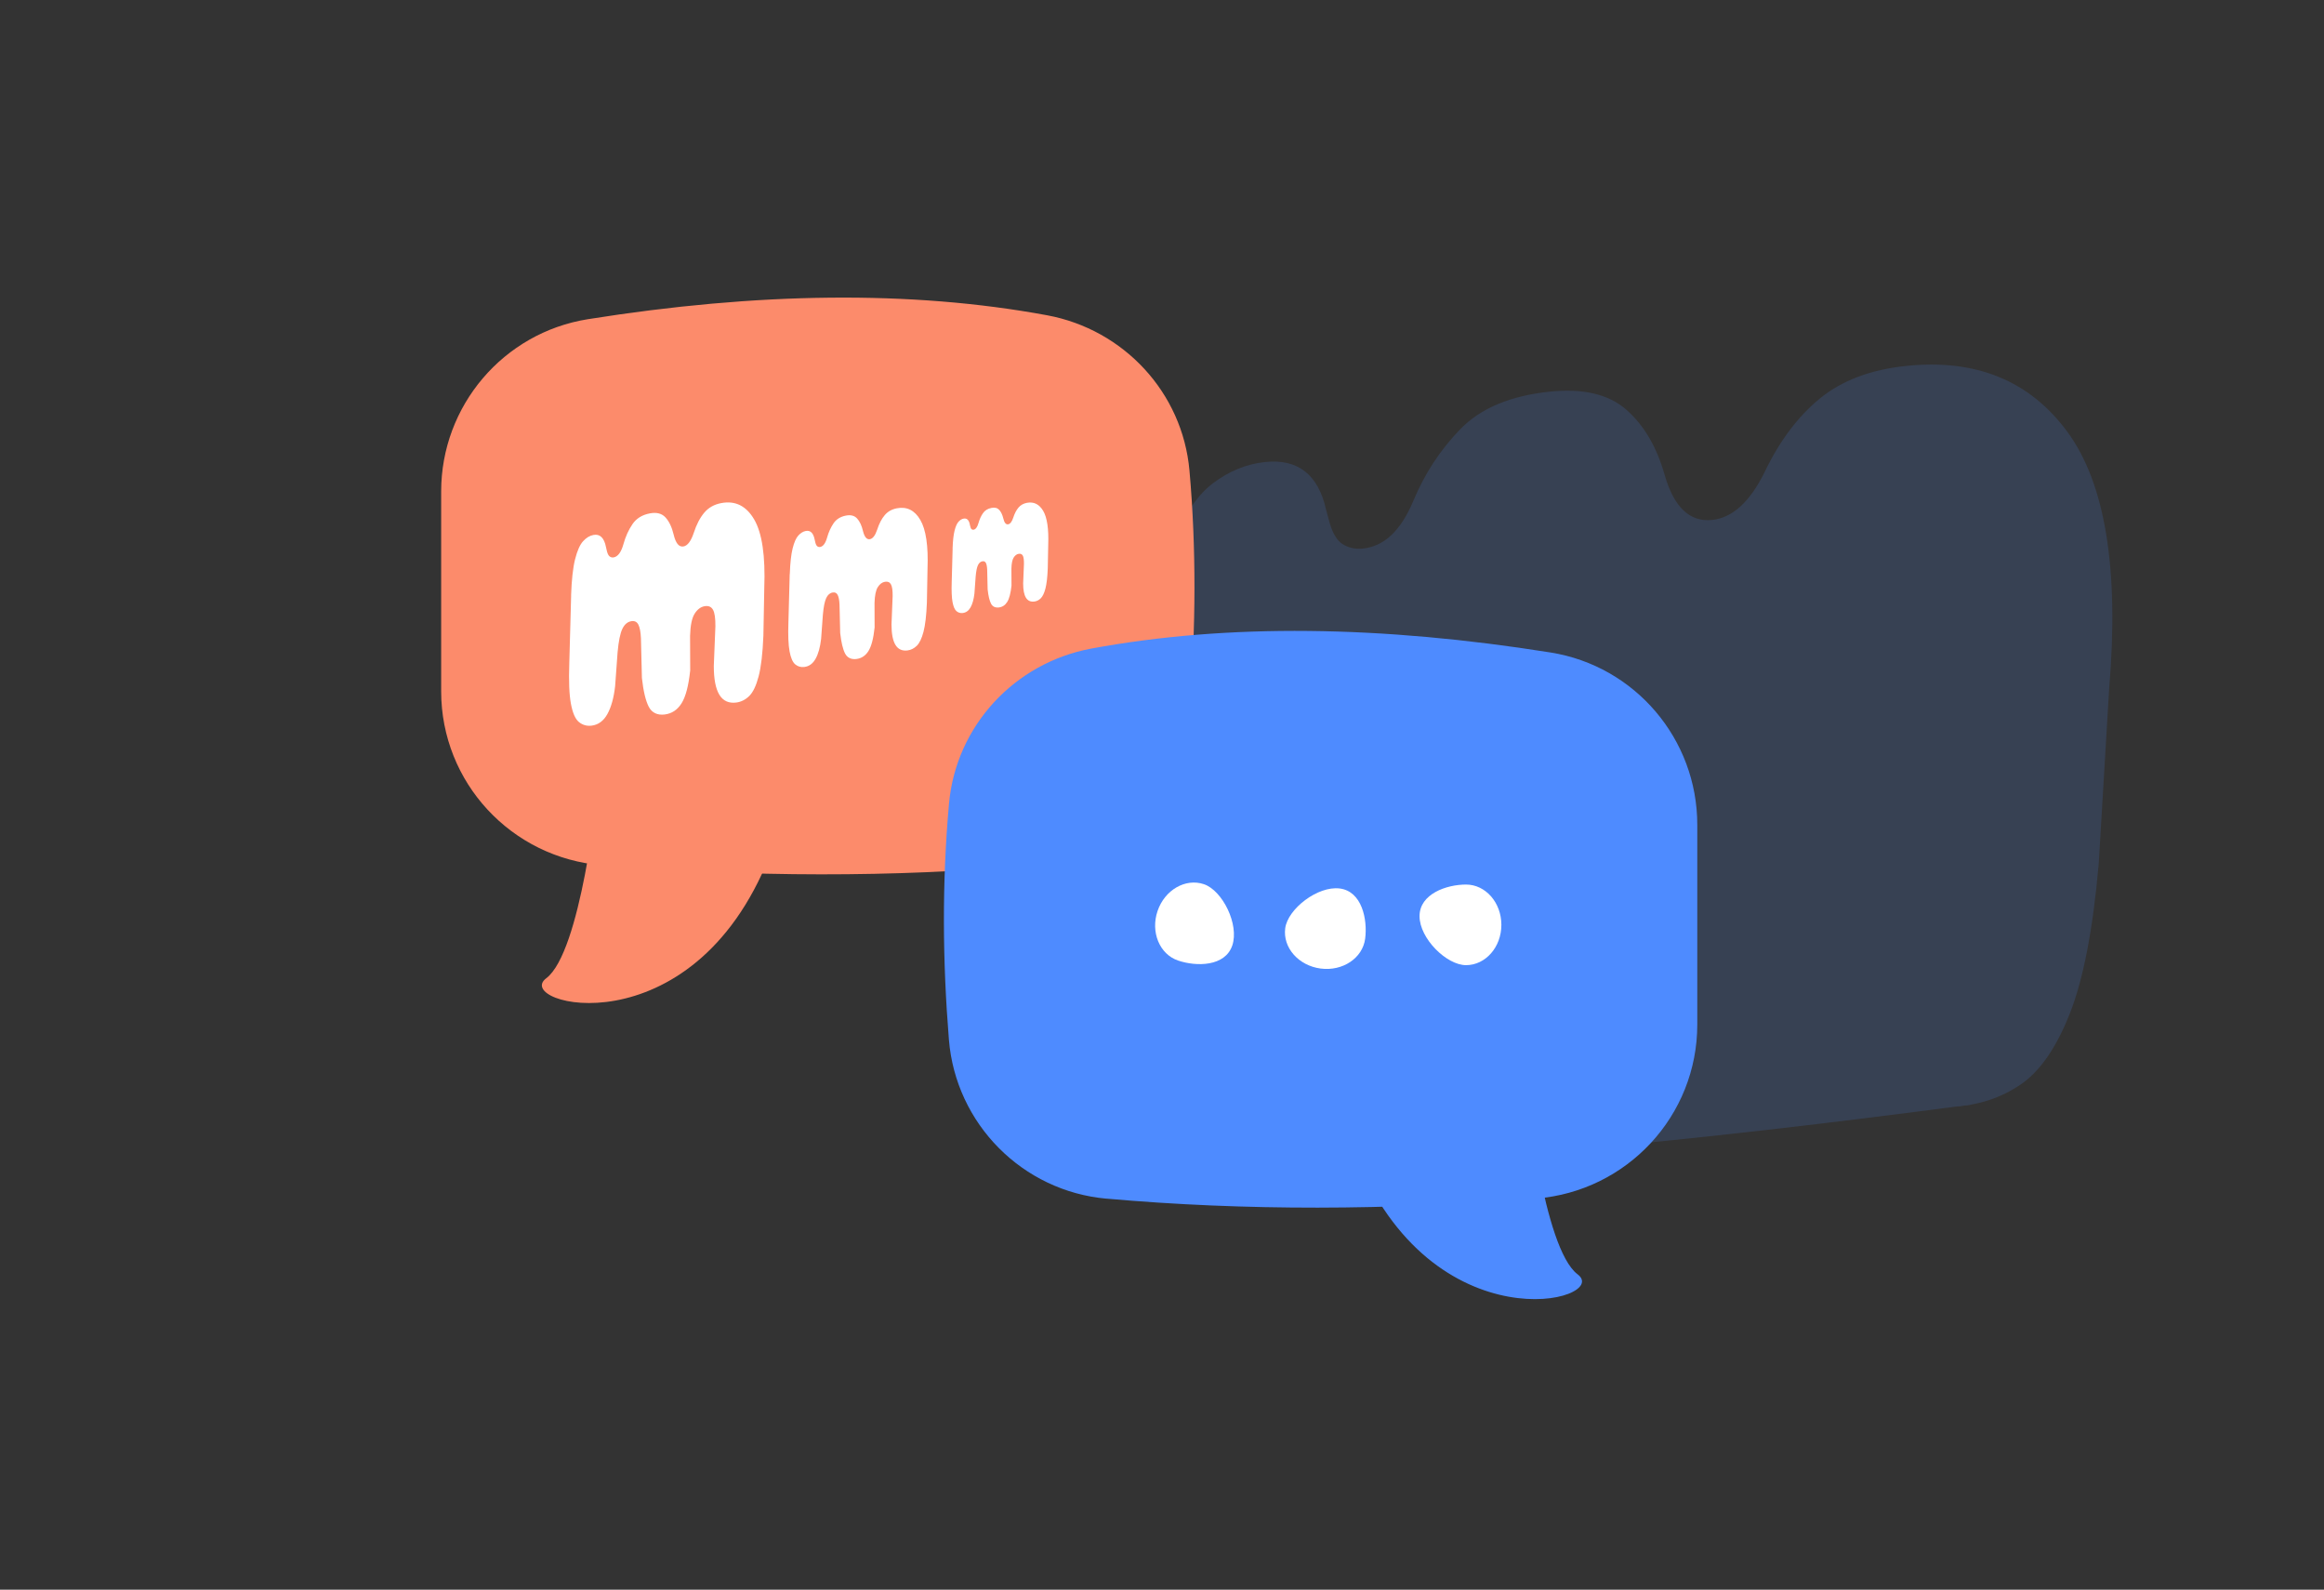
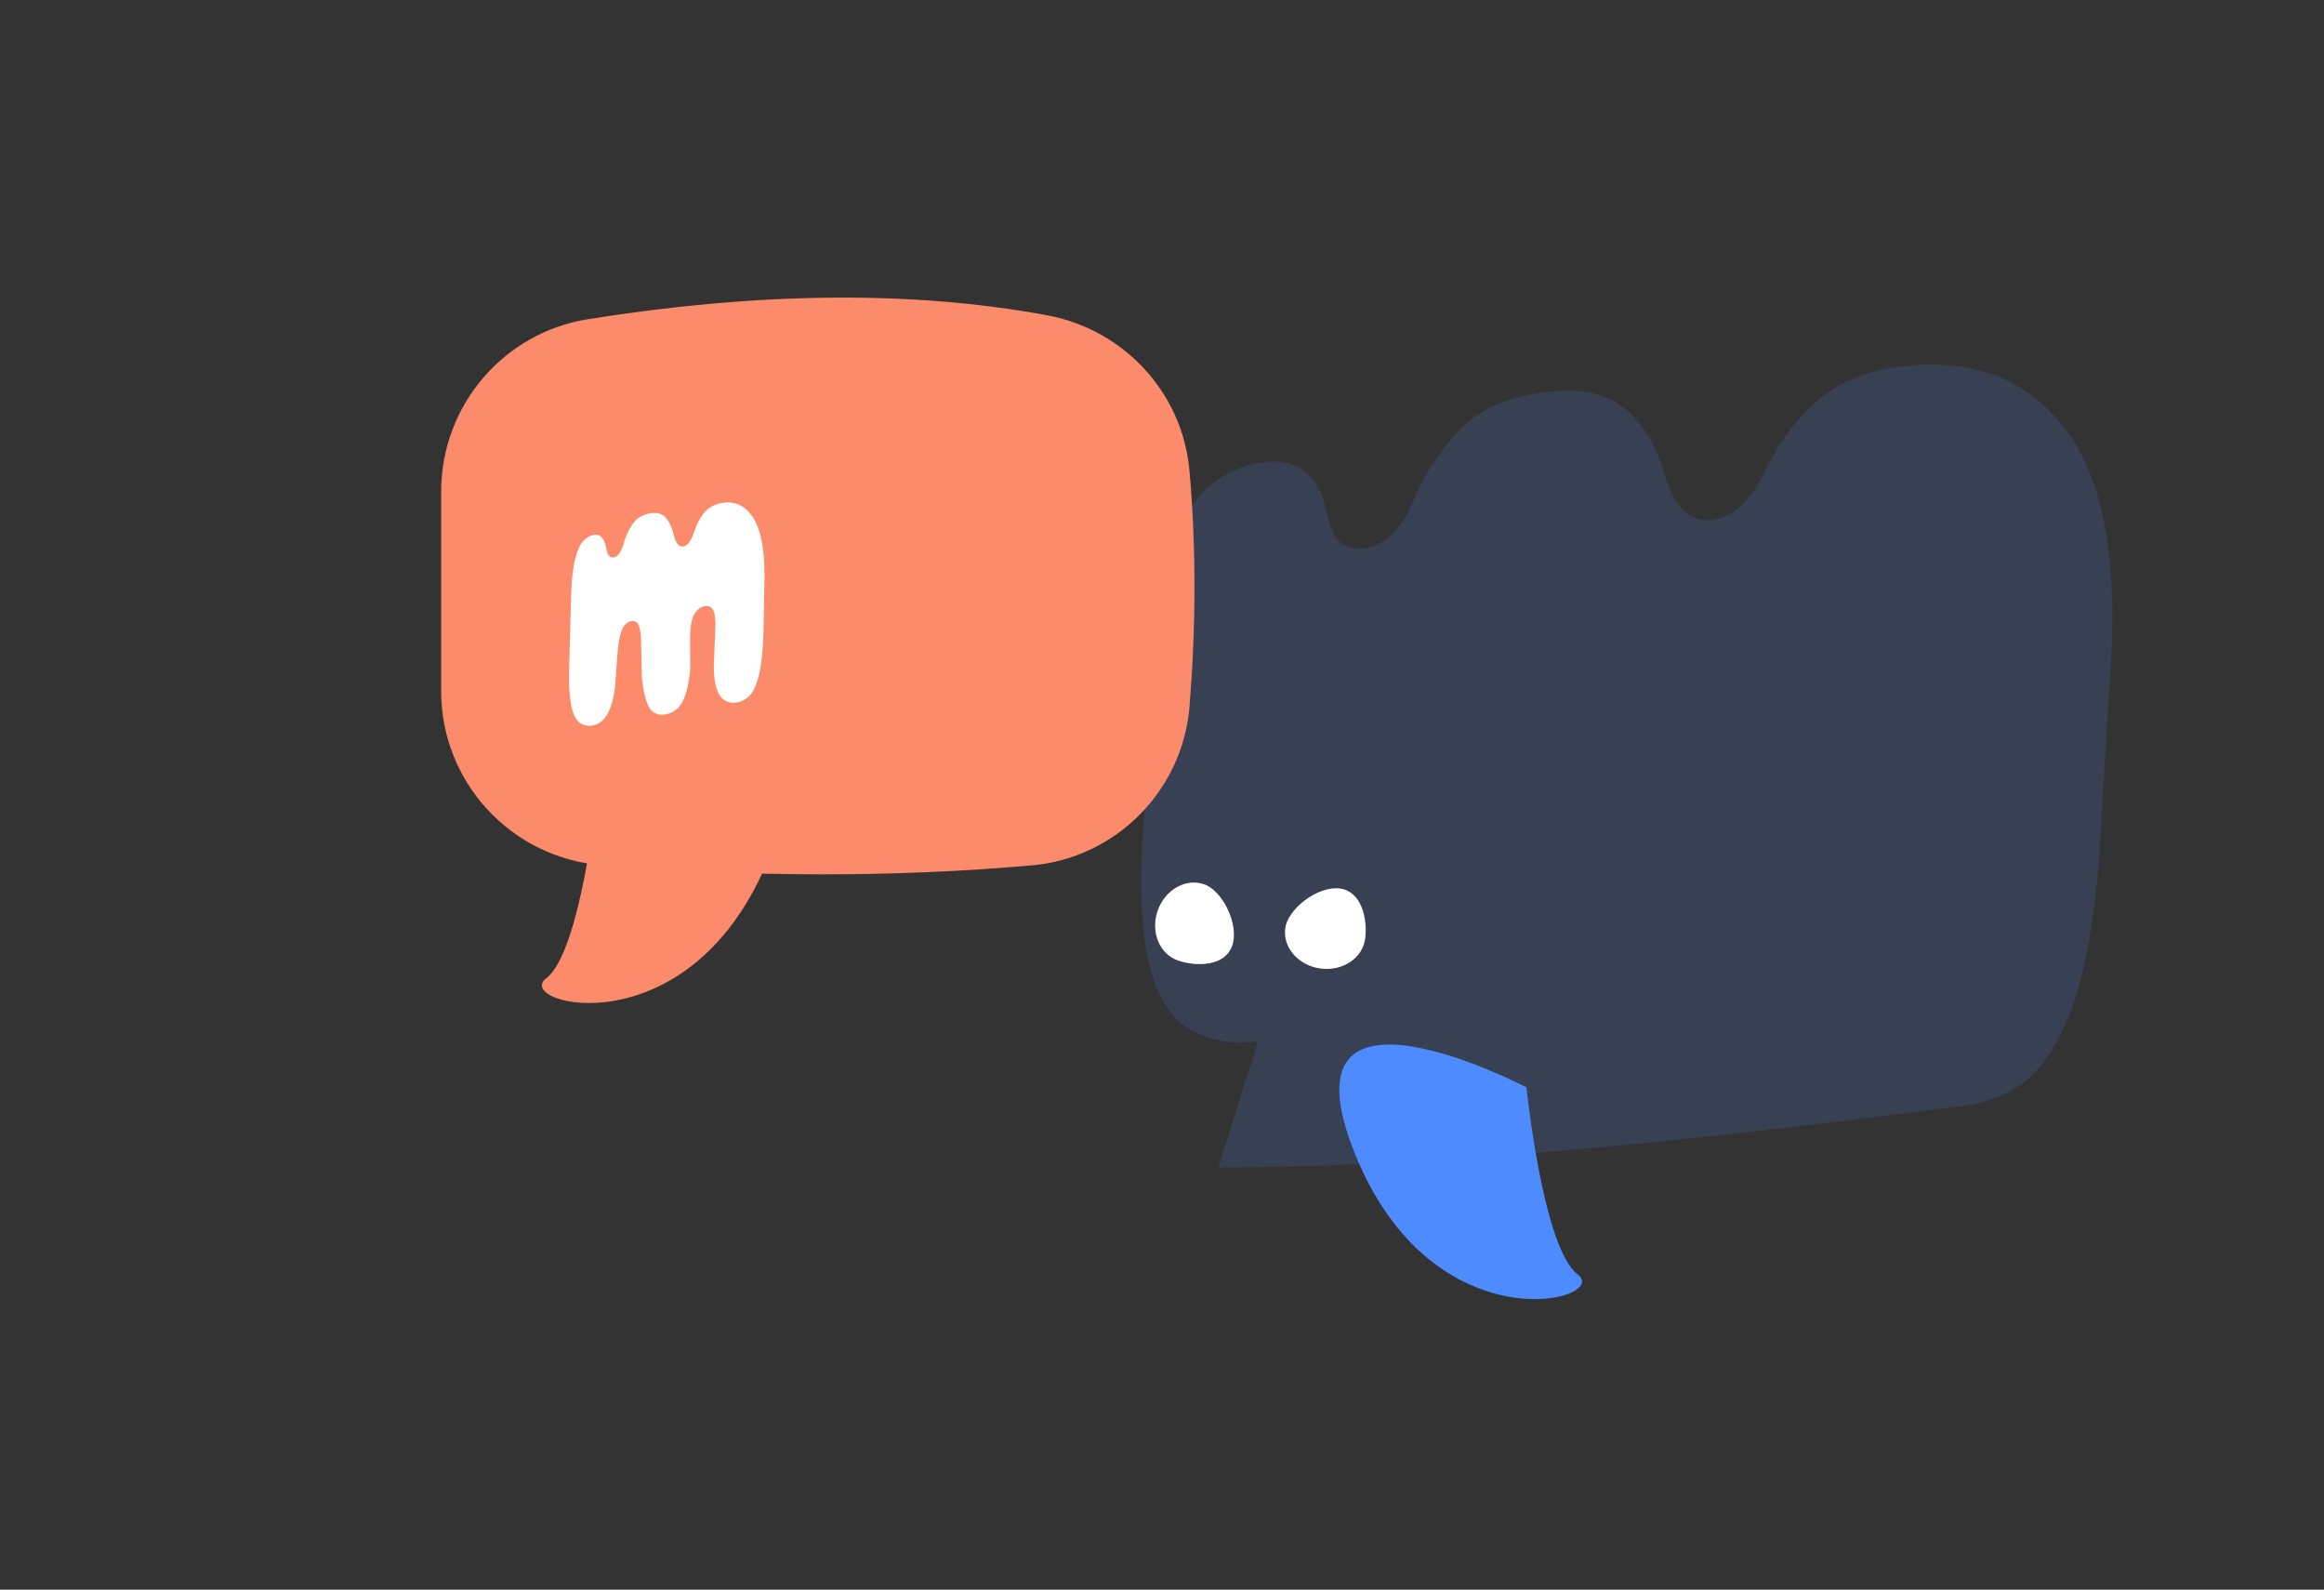
<svg xmlns="http://www.w3.org/2000/svg" viewBox="0 0 554.34 379.1">
  <rect x="0" y="0" width="554.34" height="379.1" fill="#333333" stroke="none" />
  <defs>
    <style>
      .cls-1 {
        isolation: isolate;
      }

      .cls-2 {
        mix-blend-mode: multiply;
      }

      .cls-3 {
        fill: #fff;
      }

      .cls-4 {
        opacity: .16;
      }

      .cls-5 {
        fill: #fc8b6b;
      }

      .cls-6 {
        fill: #4e8bff;
      }
    </style>
  </defs>
  <g class="cls-1">
    <g id="Layer_1" data-name="Layer 1">
      <g class="cls-4">
-         <path class="cls-6" d="M273.36,162.62c1.1-13.73,3.03-24.3,5.81-31.69,2.78-7.4,6.12-12.6,10.02-15.58,3.91-2.99,8.11-4.71,12.59-5.17,7.81-.81,12.66,2.98,14.53,11.37l.57,2.09c.75,3.09,1.84,5.11,3.26,6.04s3.05,1.32,4.89,1.14c5.09-.49,9.12-4.27,12.07-11.34,2.72-6.54,6.48-12.27,11.28-17.19,4.81-4.93,11.85-7.89,21.14-8.88,8-.85,14.11.56,18.33,4.23,4.23,3.68,7.3,8.86,9.2,15.55,2.2,7.72,5.96,11.32,11.27,10.81,4.87-.47,9.08-4.28,12.61-11.46,3.55-7.39,7.93-13.23,13.16-17.51,5.24-4.28,12.07-6.88,20.52-7.76,16.65-1.75,29.51,3.47,38.51,15.7,9.04,12.29,12.38,32.71,9.98,61.17l-2.49,41.77c-1.37,15.68-3.67,27.62-6.91,35.82-3.24,8.2-7.18,13.85-11.81,16.96-4.63,3.11-9.81,4.83-15.55,5.16-17.91,1.05-26.41-9.99-25.62-33.11l3.09-34.98c.35-7.12-.43-12.03-2.34-14.73-1.92-2.7-5.12-3.86-9.6-3.5-4.81.39-8.93,2.47-12.35,6.21-3.42,3.74-5.45,10.2-6.11,19.39l-.87,30.46c-2.39,13.49-6.13,23.06-11.23,28.72-5.09,5.64-11.9,8.7-20.4,9.19-8.92.51-15.12-1.96-18.63-7.4-3.51-5.43-5.94-14-7.3-25.71l.05-35.21c-.14-5.46-1.02-9.48-2.63-12.04-1.61-2.55-4.34-3.68-8.17-3.37-4.59.37-8.25,2.49-10.99,6.36-2.73,3.86-4.86,10.72-6.39,20.58l-3.93,29.81c-1.97,10.38-5.35,18.5-10.12,24.37-4.76,5.85-11.1,9-19,9.45-5.74.33-10.73-.91-14.96-3.71-4.23-2.79-7.22-8.25-8.99-16.38-1.77-8.12-2.01-20.1-.74-35.94l4.24-59.72Z" />
+         <path class="cls-6" d="M273.36,162.62c1.1-13.73,3.03-24.3,5.81-31.69,2.78-7.4,6.12-12.6,10.02-15.58,3.91-2.99,8.11-4.71,12.59-5.17,7.81-.81,12.66,2.98,14.53,11.37l.57,2.09c.75,3.09,1.84,5.11,3.26,6.04s3.05,1.32,4.89,1.14c5.09-.49,9.12-4.27,12.07-11.34,2.72-6.54,6.48-12.27,11.28-17.19,4.81-4.93,11.85-7.89,21.14-8.88,8-.85,14.11.56,18.33,4.23,4.23,3.68,7.3,8.86,9.2,15.55,2.2,7.72,5.96,11.32,11.27,10.81,4.87-.47,9.08-4.28,12.61-11.46,3.55-7.39,7.93-13.23,13.16-17.51,5.24-4.28,12.07-6.88,20.52-7.76,16.65-1.75,29.51,3.47,38.51,15.7,9.04,12.29,12.38,32.71,9.98,61.17l-2.49,41.77c-1.37,15.68-3.67,27.62-6.91,35.82-3.24,8.2-7.18,13.85-11.81,16.96-4.63,3.11-9.81,4.83-15.55,5.16-17.91,1.05-26.41-9.99-25.62-33.11l3.09-34.98c.35-7.12-.43-12.03-2.34-14.73-1.92-2.7-5.12-3.86-9.6-3.5-4.81.39-8.93,2.47-12.35,6.21-3.42,3.74-5.45,10.2-6.11,19.39l-.87,30.46c-2.39,13.49-6.13,23.06-11.23,28.72-5.09,5.64-11.9,8.7-20.4,9.19-8.92.51-15.12-1.96-18.63-7.4-3.51-5.43-5.94-14-7.3-25.71l.05-35.21c-.14-5.46-1.02-9.48-2.63-12.04-1.61-2.55-4.34-3.68-8.17-3.37-4.59.37-8.25,2.49-10.99,6.36-2.73,3.86-4.86,10.72-6.39,20.58c-1.97,10.38-5.35,18.5-10.12,24.37-4.76,5.85-11.1,9-19,9.45-5.74.33-10.73-.91-14.96-3.71-4.23-2.79-7.22-8.25-8.99-16.38-1.77-8.12-2.01-20.1-.74-35.94l4.24-59.72Z" />
        <path class="cls-6" d="M290.64,278.42c51.92-.08,113.75-6.28,179.7-15.03l-12.65-112.15-129.68,7.47-37.37,119.71Z" />
      </g>
      <g>
        <path class="cls-5" d="M246.14,206.36c-33.01,2.93-67.22,2.8-102.48-.02-21.68-1.73-38.43-19.75-38.43-41.49v-47.64c0-20.42,14.82-37.87,34.99-41.09,40.32-6.42,76.96-6.96,109.53-.94,18.32,3.39,32.32,18.45,33.97,37.02s1.53,37.61.02,56.24c-1.63,20.08-17.54,36.15-37.61,37.93Z" />
        <path class="cls-5" d="M142.5,188.69s-3.92,38.38-12.2,44.59,34.61,17.67,53.24-29.06-41.04-15.53-41.04-15.53Z" />
      </g>
      <g class="cls-2">
-         <path class="cls-6" d="M263.94,285.84c33.01,2.93,67.22,2.8,102.48-.02,21.68-1.73,38.43-19.75,38.43-41.49v-47.64c0-20.42-14.82-37.87-34.99-41.09-40.32-6.42-76.96-6.96-109.53-.94-18.32,3.39-32.32,18.45-33.97,37.02-1.69,18.87-1.53,37.61-.02,56.24,1.63,20.08,17.54,36.15,37.61,37.93Z" />
        <path class="cls-6" d="M364.11,259.3s3.92,38.38,12.2,44.59c8.28,6.21-34.61,17.67-53.24-29.06-18.63-46.73,41.04-15.53,41.04-15.53Z" />
-         <path class="cls-3" d="M338.6,218.48c0,5.31,6.44,11.68,11.09,11.68s8.43-4.3,8.43-9.61-3.77-9.61-8.43-9.61-11.09,2.23-11.09,7.54Z" />
        <path class="cls-3" d="M319.58,211.88c-5.26-.68-12.42,4.88-13.02,9.49-.6,4.62,3.18,8.91,8.45,9.6s10.02-2.5,10.62-7.12-.78-11.29-6.05-11.97Z" />
        <path class="cls-3" d="M293.93,225.49c1.71-5.03-2.34-13.13-6.75-14.63s-9.37,1.37-11.07,6.39c-1.71,5.03.49,10.32,4.89,11.81s11.22,1.45,12.93-3.58Z" />
      </g>
      <path class="cls-3" d="M136.22,141.99c.13-3.72.44-6.58.95-8.61.51-2.02,1.14-3.46,1.9-4.3s1.59-1.35,2.49-1.51c1.56-.29,2.56.69,2.99,2.93l.13.56c.17.83.4,1.36.7,1.6s.62.33.99.26c1.02-.18,1.8-1.24,2.34-3.17.5-1.79,1.21-3.37,2.14-4.74.93-1.38,2.32-2.24,4.18-2.59,1.6-.3,2.83.02,3.71.97.87.95,1.52,2.32,1.95,4.11.49,2.06,1.27,3,2.33,2.81.97-.17,1.79-1.24,2.45-3.21.66-2.03,1.5-3.64,2.52-4.85,1.02-1.2,2.37-1.97,4.06-2.28,3.33-.63,5.94.66,7.83,3.88,1.9,3.24,2.71,8.71,2.42,16.42l-.21,11.3c-.17,4.24-.55,7.49-1.14,9.73-.59,2.24-1.34,3.8-2.25,4.69-.91.88-1.93,1.39-3.08,1.54-3.58.45-5.36-2.45-5.36-8.7l.38-9.47c.02-1.92-.17-3.24-.57-3.95-.4-.71-1.05-1-1.95-.86-.96.15-1.77.75-2.43,1.79-.66,1.04-1.02,2.8-1.09,5.29l.03,8.23c-.39,3.66-1.07,6.28-2.06,7.85-.98,1.57-2.33,2.46-4.03,2.67s-3.04-.39-3.79-1.83c-.74-1.43-1.29-3.72-1.64-6.87l-.23-9.5c-.07-1.47-.27-2.55-.61-3.22-.34-.67-.89-.95-1.66-.83-.92.14-1.64.75-2.16,1.82-.52,1.07-.9,2.94-1.14,5.61l-.59,8.08c-.32,2.82-.95,5.04-1.86,6.67-.91,1.62-2.16,2.53-3.74,2.73-1.15.14-2.16-.15-3.03-.86-.87-.71-1.5-2.16-1.91-4.34-.41-2.18-.54-5.41-.39-9.69l.44-16.16Z" />
-       <path class="cls-3" d="M188.39,136.9c.09-2.65.32-4.69.68-6.14.36-1.44.81-2.46,1.36-3.06s1.14-.96,1.77-1.08c1.11-.21,1.82.49,2.13,2.09l.09.4c.12.59.29.97.5,1.14s.44.23.7.19c.73-.13,1.28-.88,1.67-2.26.36-1.28.87-2.4,1.53-3.38.66-.98,1.66-1.6,2.98-1.85,1.14-.22,2.02.02,2.64.69.62.68,1.09,1.66,1.39,2.93.35,1.47.91,2.14,1.66,2.01.69-.12,1.28-.88,1.75-2.29.47-1.45,1.07-2.6,1.8-3.45.73-.86,1.69-1.4,2.9-1.63,2.37-.45,4.24.47,5.58,2.77,1.35,2.31,1.93,6.21,1.72,11.7l-.15,8.05c-.12,3.03-.39,5.34-.81,6.94-.42,1.6-.96,2.71-1.61,3.34-.65.63-1.38.99-2.2,1.1-2.56.32-3.82-1.75-3.82-6.2l.27-6.75c.02-1.37-.12-2.31-.41-2.82-.29-.51-.75-.71-1.39-.61-.69.11-1.26.53-1.74,1.28-.47.74-.73,2-.78,3.77l.02,5.87c-.28,2.61-.76,4.48-1.47,5.6-.7,1.12-1.66,1.75-2.87,1.9s-2.17-.28-2.7-1.3c-.53-1.02-.92-2.66-1.17-4.9l-.16-6.77c-.05-1.05-.19-1.82-.44-2.3-.24-.48-.64-.68-1.18-.59-.65.1-1.17.53-1.54,1.3-.37.76-.64,2.1-.81,4l-.42,5.76c-.23,2.01-.67,3.6-1.33,4.76-.65,1.16-1.54,1.8-2.67,1.94-.82.1-1.54-.1-2.16-.61-.62-.51-1.07-1.54-1.36-3.09-.29-1.55-.39-3.85-.28-6.91l.31-11.52Z" />
-       <path class="cls-3" d="M227.22,130.81c.06-1.84.22-3.26.47-4.26s.56-1.71.94-2.13.79-.67,1.23-.75c.77-.14,1.27.34,1.48,1.45l.06.28c.09.41.2.67.34.79s.31.16.49.13c.5-.09.89-.61,1.16-1.57.25-.89.6-1.67,1.06-2.35.46-.68,1.15-1.11,2.07-1.28.79-.15,1.4.01,1.83.48.43.47.75,1.15.97,2.04.24,1.02.63,1.49,1.16,1.39.48-.09.89-.61,1.21-1.59.33-1,.74-1.8,1.25-2.4.51-.6,1.18-.97,2.01-1.13,1.65-.31,2.94.33,3.88,1.92.94,1.6,1.34,4.31,1.2,8.13l-.11,5.59c-.08,2.1-.27,3.71-.56,4.82-.29,1.11-.67,1.88-1.12,2.32-.45.44-.96.69-1.53.76-1.77.22-2.66-1.21-2.66-4.31l.19-4.69c.01-.95-.08-1.61-.28-1.96-.2-.35-.52-.49-.96-.42-.48.07-.88.37-1.21.89-.33.52-.51,1.39-.54,2.62l.02,4.07c-.19,1.81-.53,3.11-1.02,3.89s-1.15,1.22-1.99,1.32-1.51-.19-1.87-.9c-.37-.71-.64-1.84-.81-3.4l-.11-4.7c-.03-.73-.13-1.26-.3-1.6-.17-.33-.44-.47-.82-.41-.45.07-.81.37-1.07.9-.26.53-.45,1.46-.56,2.78l-.29,4c-.16,1.4-.47,2.5-.92,3.3-.45.8-1.07,1.25-1.85,1.35-.57.07-1.07-.07-1.5-.43-.43-.35-.74-1.07-.95-2.15-.2-1.08-.27-2.68-.2-4.8l.22-8Z" />
    </g>
  </g>
</svg>